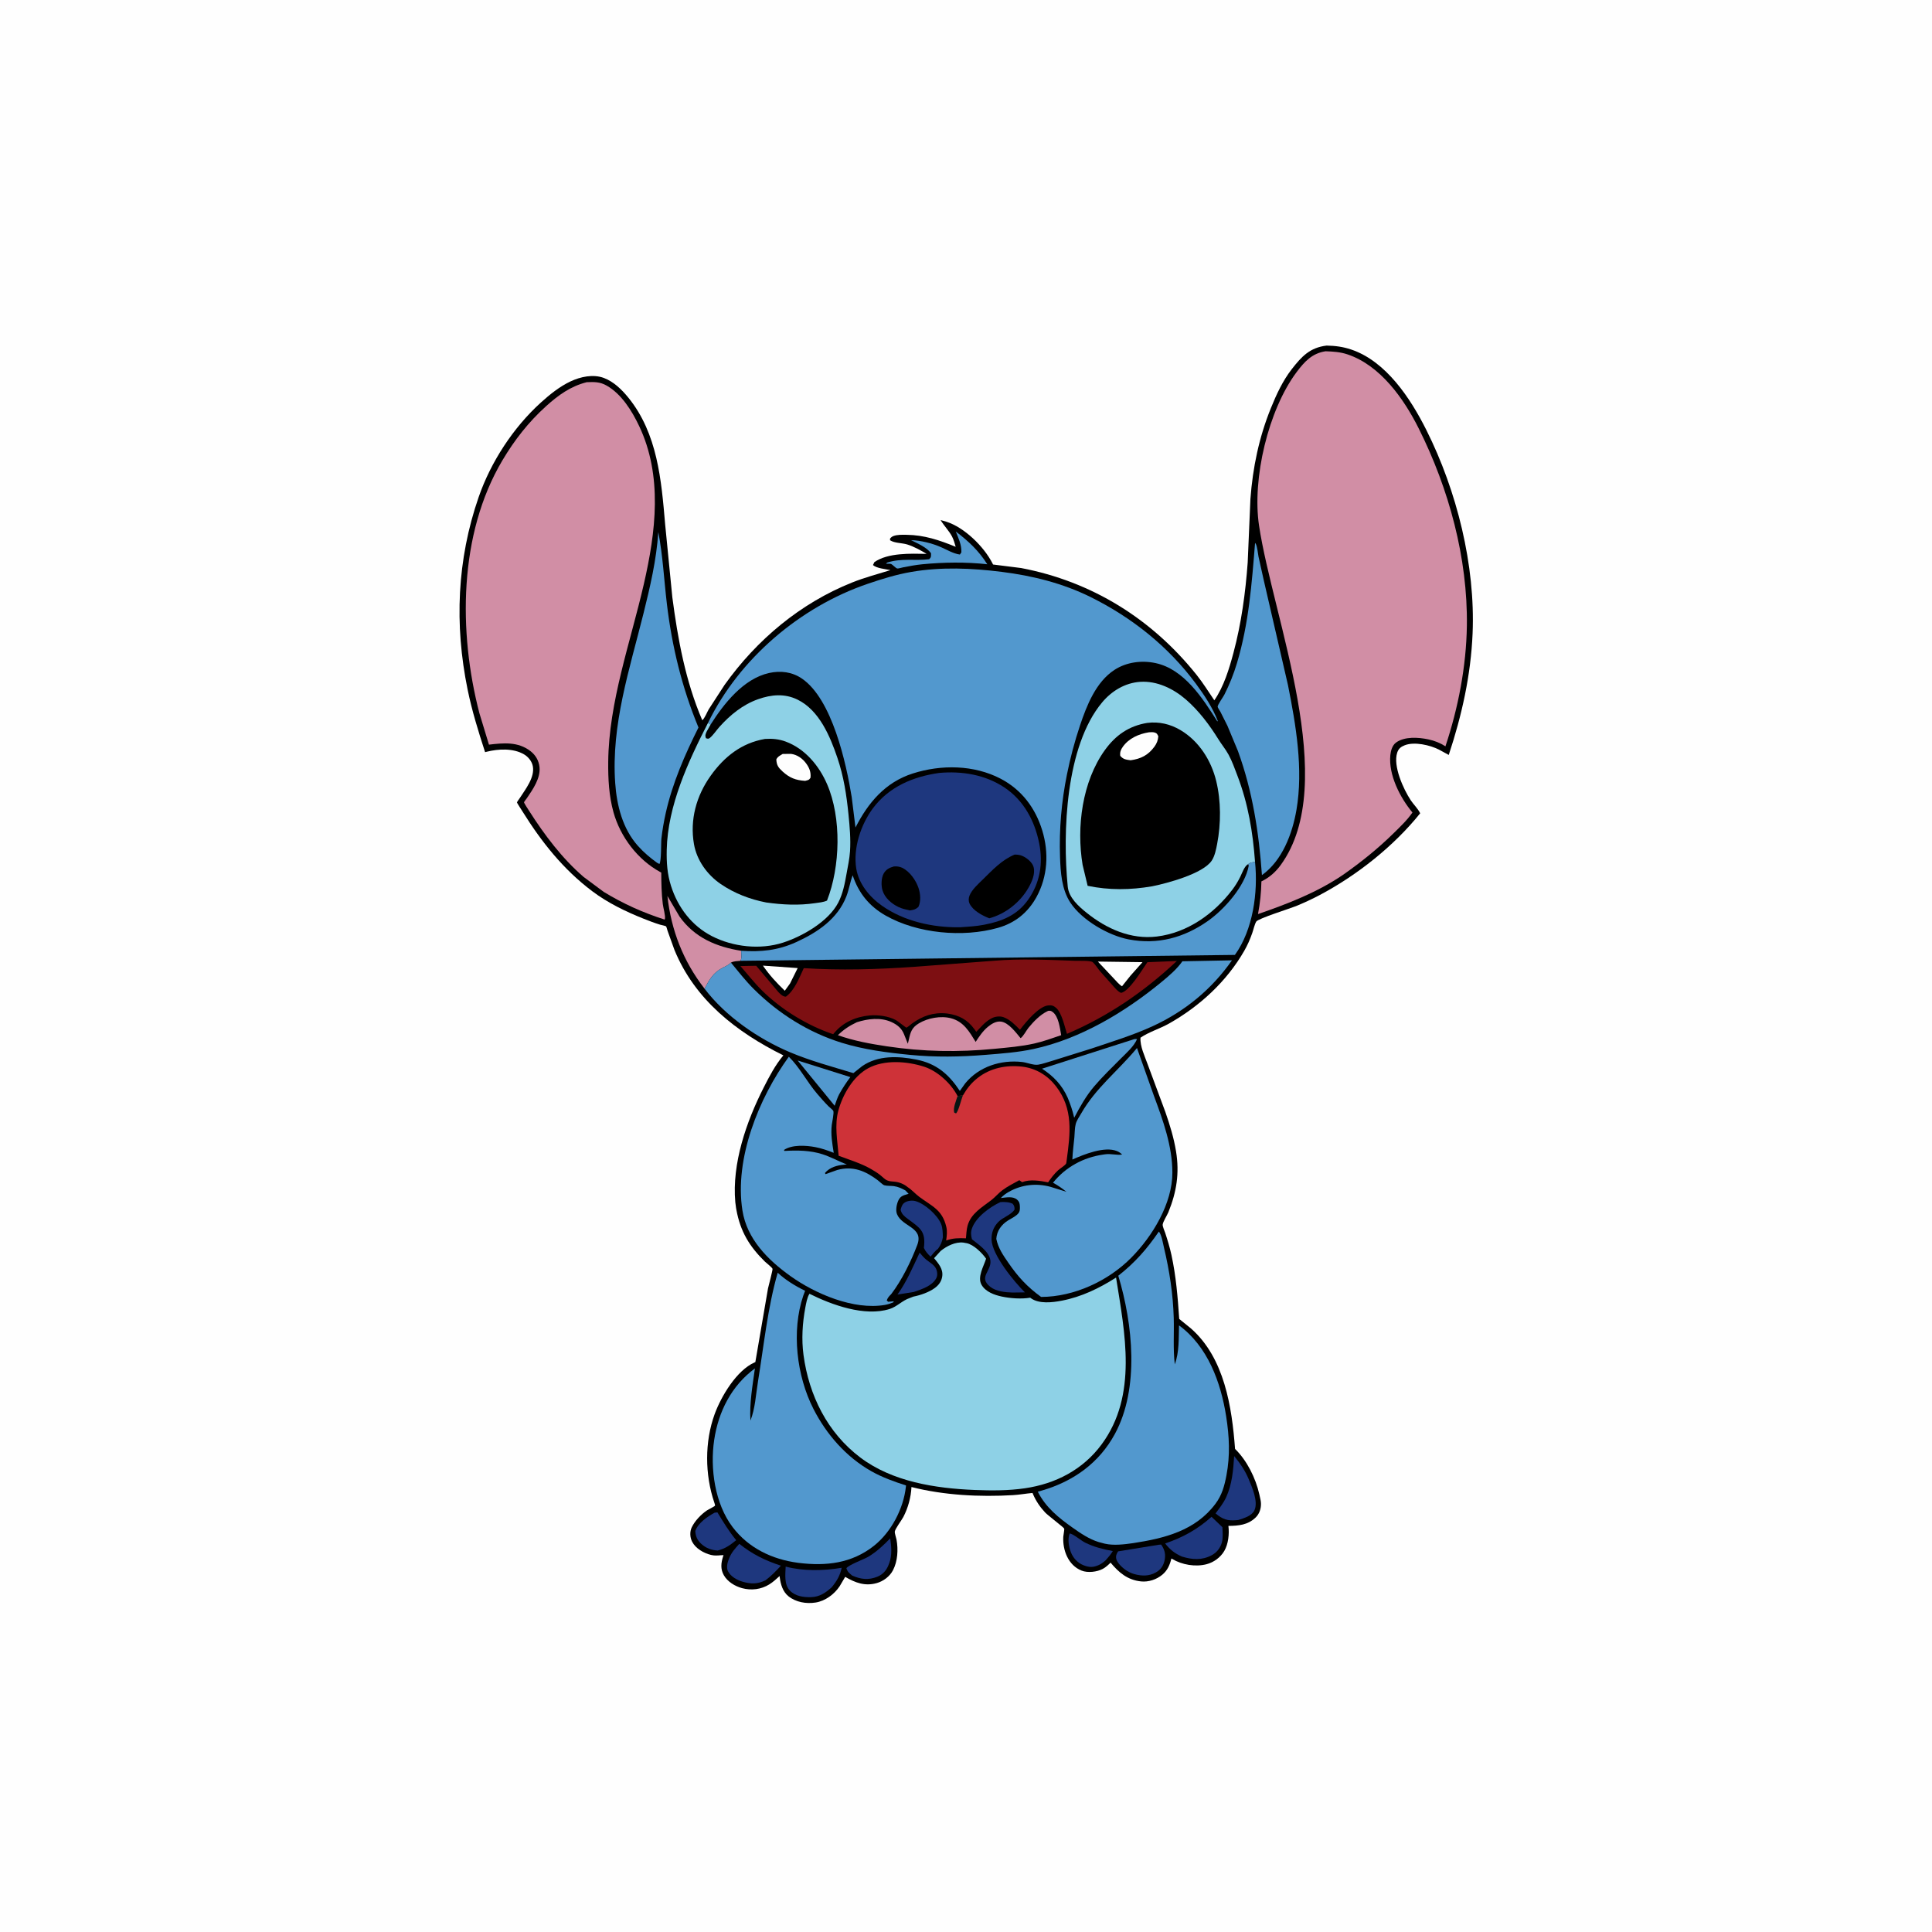
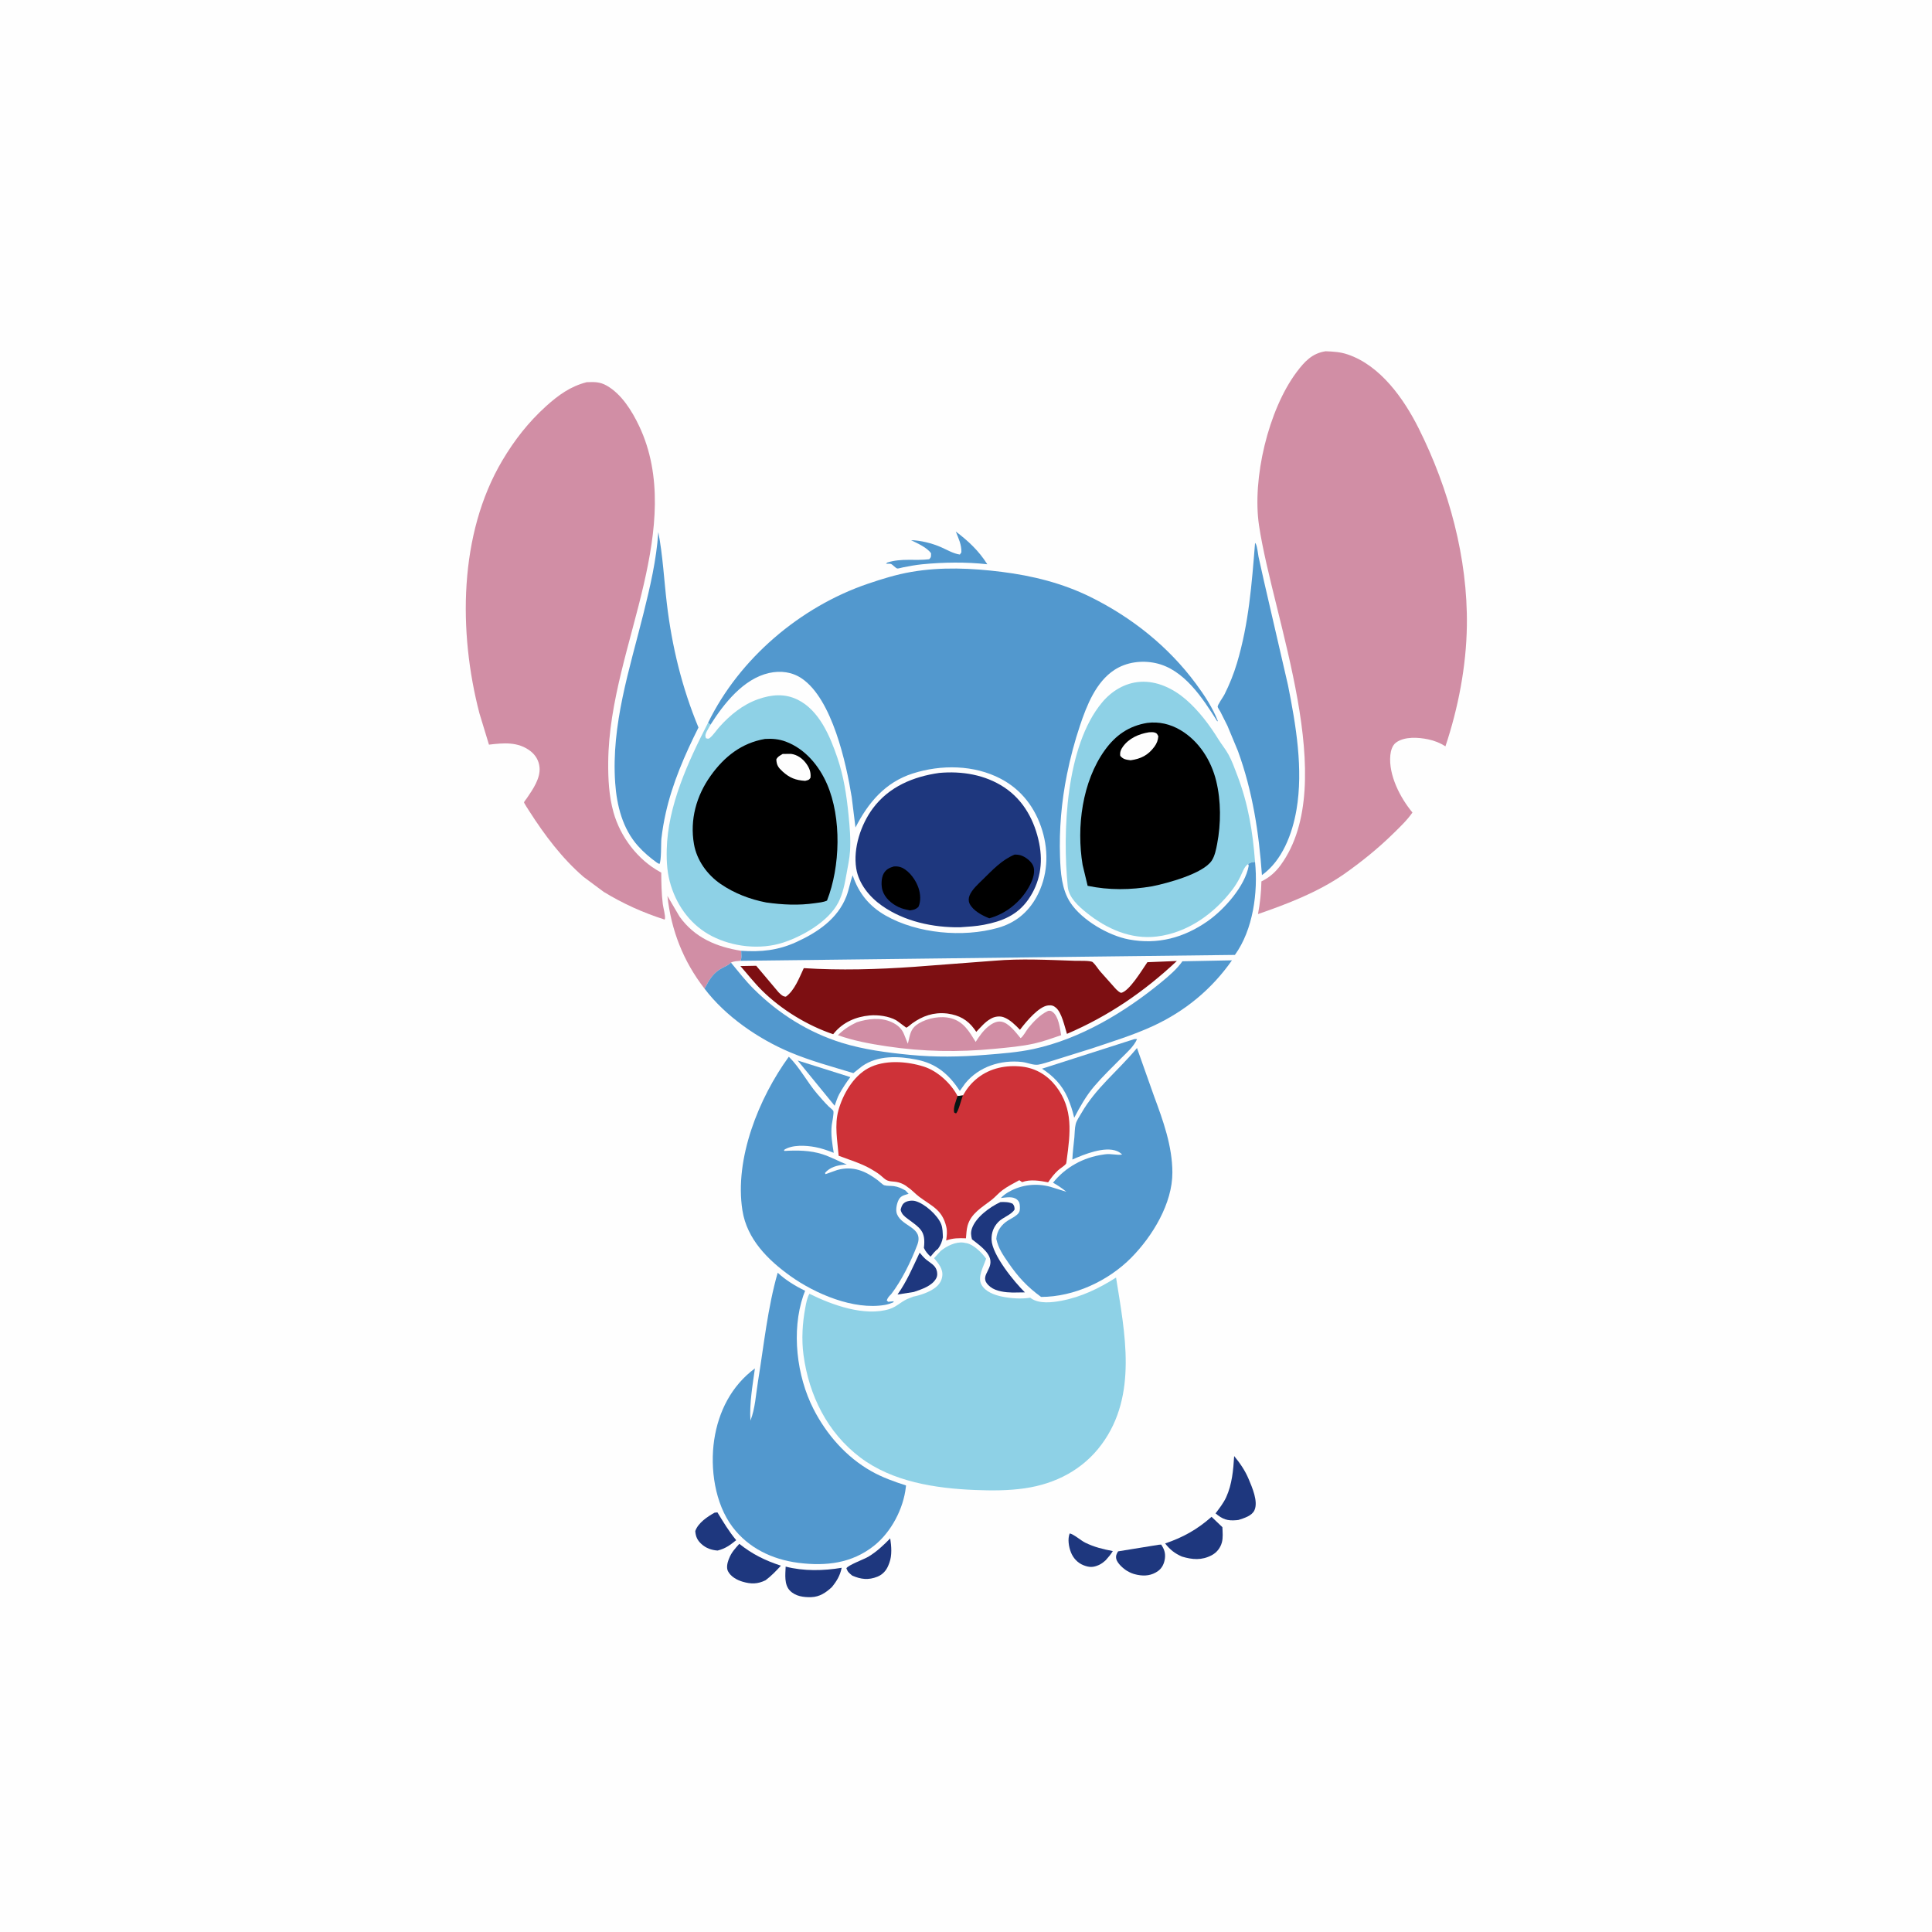
<svg xmlns="http://www.w3.org/2000/svg" version="1.1" style="display: block;" viewBox="0 0 2048 2048" width="1024" height="1024">
  <path transform="translate(0,0)" fill="rgb(254,254,254)" d="M -0 -0 L 2048 0 L 2048 2048 L -0 2048 L -0 -0 z" />
-   <path transform="translate(0,0)" fill="rgb(0,0,0)" d="M 1406.24 366.326 C 1415.46 366.517 1423.58 367.557 1432.31 370.5 C 1469.46 383.013 1495.29 422.485 1512.02 455.859 C 1544.32 520.287 1564.04 599.267 1561.01 671.5 C 1559.16 715.689 1549.61 758.42 1535.73 800.274 L 1525.35 794.605 C 1515.96 789.862 1499.34 785.915 1489 790.034 C 1484.99 791.633 1482.48 793.609 1481.09 797.855 C 1476.46 811.943 1487.64 836.488 1495.46 848.328 C 1498.48 852.902 1503.17 857.26 1505.44 862.136 C 1477.5 896.971 1438.55 927.765 1399.27 948.614 C 1390.97 953.019 1382.54 956.931 1373.85 960.5 C 1368.05 962.884 1333.53 973.696 1331.66 976.933 C 1329.83 980.096 1328.74 985.382 1327.49 988.927 C 1325.13 995.662 1322.47 1001.81 1318.91 1008 C 1300.25 1040.49 1271.57 1066.84 1238.96 1085.15 C 1229.46 1090.48 1217.78 1093.95 1208.97 1100 C 1208.39 1109.2 1213.44 1119.45 1216.52 1128.06 L 1235.36 1178.82 C 1240.11 1192.45 1244.32 1206.21 1246.65 1220.49 C 1250.42 1243.53 1247.27 1263.54 1238.52 1285.02 C 1237.16 1288.36 1232.81 1294.96 1232.49 1298.18 C 1232.3 1300.12 1234.48 1304.87 1235.13 1306.83 C 1237.69 1314.58 1240.04 1322.33 1241.78 1330.31 C 1246.66 1352.72 1248.48 1375.29 1250.02 1398.12 L 1262.5 1408.26 C 1298 1439.48 1305.87 1491.48 1309.21 1535.89 C 1321.9 1548.32 1331.06 1566.83 1334.94 1584.05 L 1335.36 1585.95 C 1335.91 1588.43 1336.57 1590.95 1336.67 1593.5 C 1336.9 1599.15 1335.05 1604.77 1330.93 1608.71 C 1322.72 1616.57 1312.83 1617.41 1302.17 1617.52 C 1303.19 1625.96 1302.15 1636.69 1297.77 1644.12 C 1293.76 1650.93 1286.68 1656.13 1279.05 1658.12 C 1267.19 1661.22 1253.04 1658.8 1242.66 1652.61 L 1241.76 1652.07 C 1240 1658.99 1237.67 1664.61 1232.07 1669.28 C 1225.95 1674.39 1217.46 1677.2 1209.5 1676.36 C 1195.19 1674.84 1186.05 1667 1177.26 1656.46 C 1174.76 1658.92 1172.15 1661.41 1169.03 1663.07 C 1162.85 1666.36 1153.02 1667.5 1146.5 1664.9 C 1132.35 1659.26 1126.36 1643.28 1127.12 1629 C 1127.2 1627.54 1128.45 1621.31 1128.08 1620.38 C 1127.54 1619.02 1110.9 1606.49 1107.96 1603.37 C 1102.55 1597.63 1098.06 1591.02 1094.99 1583.75 L 1094.52 1582.61 C 1087.62 1583.2 1080.83 1584.49 1073.92 1584.9 C 1038.57 1586.99 1000.61 1585.07 966.192 1576.31 C 965.652 1587.29 962.637 1598.34 957.556 1608.1 C 955.887 1611.3 948.879 1620.59 948.529 1623.55 C 948.311 1625.39 949.95 1629.95 950.333 1632 C 952.302 1642.52 951.582 1655 946.572 1664.58 C 943.154 1671.12 936.457 1676.13 929.402 1678.13 C 916.874 1681.69 906.609 1677.77 895.948 1671.53 L 889.989 1681.6 C 884.327 1690.05 874.678 1697.21 864.509 1698.76 C 854.544 1700.28 843.635 1698.46 835.668 1692 C 829.74 1687.19 827.446 1679.29 826.558 1672.02 L 826.406 1670.67 C 822.992 1673.82 819.453 1677.05 815.5 1679.51 C 806.808 1684.91 796.407 1686.16 786.587 1683.5 C 779.044 1681.46 771.16 1676.66 767.247 1669.71 C 763.573 1663.18 764.306 1656.68 766.534 1649.79 L 766.965 1648.5 L 764.5 1648.6 C 760.674 1648.9 757.52 1649.24 753.711 1648.3 C 745.936 1646.39 737.444 1641.54 733.678 1634.25 C 731.349 1629.74 731.055 1623.64 733.276 1619.04 C 736.616 1612.11 743.103 1605.35 749.5 1601.02 C 750.749 1600.18 757.47 1596.89 757.916 1596.1 C 758.219 1595.56 757.309 1593.11 757.092 1592.47 C 747.181 1563.17 746.897 1528.34 757.519 1499.15 C 764.396 1480.25 780.755 1452.72 799.818 1444.24 L 800.693 1443.87 L 814.114 1365.8 C 814.611 1363.33 819.324 1345.91 818.907 1344.98 C 818.128 1343.24 812.391 1338.88 810.866 1337.39 C 794.358 1321.25 784.811 1305.38 780.603 1282.42 L 780.253 1280.49 L 779.443 1274.29 C 775.778 1233.29 791.172 1188.99 809.506 1152.9 C 815.561 1140.98 821.765 1129.03 830.404 1118.75 C 780.508 1093.99 736.554 1059.74 714.948 1006.96 L 707.673 986.763 C 707.483 986.198 706.45 982.345 706.079 982.005 C 705.419 981.402 700.936 980.571 699.675 980.187 C 693.843 978.411 688.133 976.209 682.471 973.956 C 663.303 966.33 644.286 957.133 627.741 944.677 C 597.149 921.642 574.129 892.674 553.977 860.358 C 553.423 859.469 547.922 850.986 547.992 850.645 C 548.184 849.706 550.505 846.752 551.13 845.78 C 557.122 836.474 567.037 823.981 564.816 812.218 C 563.817 806.927 559.873 802.142 555.268 799.518 C 543.804 792.984 528.329 793.784 515.967 796.87 L 514.212 797.316 C 507.08 775.338 500.308 753.545 495.67 730.875 C 481.616 662.177 484.378 593.255 507.445 526.791 C 520.393 489.483 544.149 453.121 573.5 426.569 C 582.767 418.186 593.283 409.722 604.665 404.357 C 615.327 399.332 628.76 396.362 640.195 400.673 C 650.577 404.587 659.184 413.022 666.068 421.5 C 696.985 459.574 701.089 508.875 705.086 555.801 L 712.69 633.078 C 718.512 677.442 726.65 722.111 744.439 763.46 C 746.841 761.79 749.636 754.713 751.219 752 L 768.082 726 C 802.265 678.117 848.321 639.456 903.205 617.507 C 916.459 612.206 930.293 608.579 943.91 604.348 C 938.47 603.182 929.459 602.524 925.383 599 L 926.881 595.866 C 941.548 585.768 965.224 586.857 982.278 587.124 C 975.995 583.378 968.645 579.275 961.636 577.138 C 956.148 575.465 948.188 575.816 943.5 572.691 L 943.5 570.914 C 944.536 569.693 945.511 568.801 947.043 568.229 C 951.265 566.653 956.47 566.862 960.925 566.916 C 979.867 567.144 995.819 572.59 1013.07 579.635 C 1011.98 575.954 1010.91 571.96 1009.11 568.554 C 1005.99 562.636 1000.61 557.261 997.05 551.279 L 1003.02 552.98 C 1022.37 559.074 1043.07 579.459 1052.08 597.209 L 1052.67 598.403 L 1082.4 602.138 C 1157.41 616.415 1221.07 656.053 1268.61 715.613 C 1275.35 724.051 1281.13 733.444 1287.23 742.351 C 1297.33 727.796 1303.02 708.834 1307.55 691.899 C 1315.87 660.757 1320.27 628.346 1322.61 596.22 L 1325.49 529.015 C 1327.95 495.689 1334.63 463.581 1347.21 432.566 C 1353.09 418.069 1359.68 403.745 1369.32 391.327 C 1379.83 377.791 1388.55 368.483 1406.24 366.326 z" />
  <path transform="translate(0,0)" fill="rgb(254,254,254)" d="M 808.719 1023.6 L 845.582 1026.2 L 837.43 1042.6 L 831.916 1050.23 C 823.101 1041.73 815.666 1033.7 808.719 1023.6 z" />
  <path transform="translate(0,0)" fill="rgb(254,254,254)" d="M 1163.81 1019.3 L 1211.1 1019.94 L 1198.19 1034.45 L 1189.39 1045.49 C 1186.04 1043.51 1183.16 1039.8 1180.44 1036.99 L 1163.81 1019.3 z" />
  <path transform="translate(0,0)" fill="rgb(30,55,126)" d="M 1133.93 1625.5 C 1138.26 1626.34 1145.76 1633 1150.29 1635.24 C 1159.81 1639.96 1169.23 1642.22 1179.62 1644.2 C 1177.56 1647.78 1174.84 1650.73 1172.15 1653.84 C 1169.91 1655.86 1167.75 1657.64 1164.97 1658.9 C 1158.85 1661.69 1154.61 1661.64 1148.42 1659.16 C 1142.27 1656.69 1137.64 1651.66 1135.21 1645.5 C 1132.93 1639.71 1131.54 1631.38 1133.93 1625.5 z" />
  <path transform="translate(0,0)" fill="rgb(30,55,126)" d="M 974.855 1327.88 C 977.074 1330.51 979.324 1333.24 982.006 1335.41 C 985.924 1338.57 990.918 1340.99 992.704 1345.99 C 993.732 1348.86 993.908 1352.27 992.431 1355.03 C 988.007 1363.29 976.927 1366.69 968.696 1369.53 L 951.389 1372.25 C 961.109 1358.65 967.783 1342.94 974.855 1327.88 z" />
  <path transform="translate(0,0)" fill="rgb(82,152,206)" d="M 845.572 1124.18 L 901.404 1141.76 C 896.985 1147.6 893.193 1153.42 889.626 1159.82 C 887.572 1163.69 886.262 1168.04 884.776 1172.16 L 845.572 1124.18 z" />
  <path transform="translate(0,0)" fill="rgb(30,55,126)" d="M 943.671 1630.73 C 944.925 1639.06 945.757 1648.73 942.715 1656.78 L 942.226 1658 L 941.733 1659.29 C 939.56 1664.77 935.665 1669.11 930.135 1671.34 C 920.594 1675.2 912.476 1674.19 903.341 1670.17 C 900.083 1667.39 898.706 1666.6 897.196 1662.5 C 898.711 1659.16 916.117 1652.83 920.574 1650.14 C 929.354 1644.83 936.556 1638.05 943.671 1630.73 z" />
  <path transform="translate(0,0)" fill="rgb(30,55,126)" d="M 757.481 1603.5 L 760.5 1603.18 C 766.924 1613.7 772.51 1623.08 780.405 1632.66 C 773.755 1637.99 769.172 1641.46 760.713 1643.65 C 754.171 1643.17 748.426 1641.18 743.5 1636.68 C 739.119 1632.67 737.446 1628.76 737.013 1623 C 739.996 1614.34 749.844 1607.76 757.481 1603.5 z" />
  <path transform="translate(0,0)" fill="rgb(30,55,126)" d="M 1228.38 1637.5 L 1230.85 1637.31 C 1234.05 1641.9 1235.55 1646.18 1234.87 1651.84 C 1234.22 1657.21 1231.97 1662.23 1227.46 1665.44 C 1220.92 1670.09 1213.52 1670.96 1205.72 1669.38 L 1204.5 1669.11 C 1200.83 1668.36 1198.17 1667.16 1194.9 1665.32 C 1190.97 1663 1184.22 1657.12 1183.26 1652.42 C 1182.62 1649.27 1183.57 1647.09 1185.24 1644.5 L 1228.38 1637.5 z" />
  <path transform="translate(0,0)" fill="rgb(30,55,126)" d="M 994.233 1323.92 C 991.197 1325.9 988.804 1329.36 986.422 1332.1 C 983.381 1329.15 981.121 1326.73 979.37 1322.84 C 981.591 1304.77 975.219 1301.73 962.089 1291.93 C 958.469 1289.23 955.77 1286.96 954.71 1282.5 C 955.3 1279.97 956.051 1277.33 958.047 1275.5 C 960.889 1272.9 966.632 1272.18 970.287 1273.18 C 980.338 1275.92 993.899 1288.1 997.677 1297.64 C 999.36 1301.88 999.306 1307.06 999.514 1311.59 C 998.506 1316.66 997.238 1319.71 994.233 1323.92 z" />
  <path transform="translate(0,0)" fill="rgb(82,152,206)" d="M 1013.18 563.439 C 1026.58 573.6 1037.52 583.779 1046.58 598.141 C 1024.08 595.633 1000.05 595.957 977.537 598.162 C 970.755 598.827 964.026 600.114 957.341 601.409 C 956.249 601.62 952.037 602.844 951.18 602.633 C 949.173 602.139 946.554 598.696 944.5 597.829 C 943.458 597.389 940.459 597.634 939.197 597.573 L 940.5 596.333 C 955.905 591.439 969.675 594.701 985 592.812 C 987.344 590.458 986.842 589.721 986.938 586.5 C 982.561 580.236 972.471 575.975 965.765 572.596 C 975.966 572.831 988.182 575.916 997.5 580.012 C 1003.95 582.845 1010.48 586.836 1017.5 587.841 L 1019.1 585.5 C 1019.38 577.328 1016.1 570.895 1013.18 563.439 z" />
  <path transform="translate(0,0)" fill="rgb(30,55,126)" d="M 783.703 1636.53 C 797.589 1647.6 811.027 1654.18 827.811 1659.69 C 822.641 1665.3 817.662 1670.55 811.534 1675.13 C 803.036 1679.3 796.094 1679.29 787.16 1676.66 C 781.187 1674.9 774.55 1671.26 771.654 1665.47 C 769.924 1662.01 770.964 1657 772.266 1653.52 L 772.866 1652 C 775.3 1645.7 779.246 1641.48 783.703 1636.53 z" />
  <path transform="translate(0,0)" fill="rgb(30,55,126)" d="M 832.832 1660.67 C 851.834 1665.6 873.016 1665.18 892.225 1661.91 C 890.439 1670.3 887.16 1675.78 881.784 1682.41 C 875.443 1688.31 868.791 1692.78 859.84 1693.05 C 851.846 1693.28 843.21 1692.15 837.346 1686.13 C 831.077 1679.69 832.508 1668.91 832.832 1660.67 z" />
  <path transform="translate(0,0)" fill="rgb(30,55,126)" d="M 1308.26 1543.48 C 1314.4 1550.9 1319.85 1558.85 1323.58 1567.76 C 1327.21 1576.42 1334.02 1591.72 1329.75 1600.95 C 1326.94 1607.01 1318.83 1609.21 1312.95 1611.19 L 1310.76 1611.45 C 1300.94 1612.33 1296.05 1610.5 1288.54 1604.28 C 1292.69 1598.61 1296.91 1593.46 1299.85 1587 C 1306.05 1573.38 1307.36 1558.22 1308.26 1543.48 z" />
  <path transform="translate(0,0)" fill="rgb(30,55,126)" d="M 1284.29 1607.88 L 1295.79 1618.87 C 1296 1624.08 1296.61 1630.03 1295.23 1635.1 C 1293.66 1640.89 1289.76 1645.81 1284.47 1648.61 C 1273.92 1654.19 1263.93 1653.37 1252.88 1650.03 C 1245.04 1646.56 1240.33 1642.72 1235.07 1636.13 C 1254.05 1629.72 1269.3 1621.21 1284.29 1607.88 z" />
  <path transform="translate(0,0)" fill="rgb(30,55,126)" d="M 1060.55 1274.25 C 1064.77 1274.05 1069.69 1274.11 1073.5 1276.05 C 1075.24 1278.22 1075.38 1279.32 1075.5 1282.07 C 1072.32 1287.66 1062.99 1290.4 1058.29 1295.29 C 1053.2 1300.58 1050.86 1306.8 1051.09 1314.13 C 1051.61 1330.3 1075.39 1359.1 1086.46 1369.98 L 1073.4 1370.16 C 1065.83 1370 1055.99 1368.96 1049.85 1364.18 C 1036.46 1353.74 1051.49 1347.4 1049.81 1335.91 C 1048.45 1326.59 1037.08 1319.17 1030.31 1313.69 C 1029.26 1309.57 1028.89 1306.35 1030.29 1302.25 C 1034.38 1290.31 1049.37 1279.37 1060.55 1274.25 z" />
  <path transform="translate(0,0)" fill="rgb(209,142,165)" d="M 746.847 1048.04 C 724.236 1018.92 711.505 986.177 707.476 949.731 L 720.344 971.608 C 736.33 994.02 759.433 1003.72 785.689 1007.88 C 785.739 1011.01 786.515 1015.91 784.91 1018.49 C 781.577 1018.83 777.777 1018.79 774.848 1020.42 C 772.268 1023.02 769.437 1024.18 766.217 1025.8 C 756.007 1030.95 751.996 1038.33 746.847 1048.04 z" />
  <path transform="translate(0,0)" fill="rgb(82,152,206)" d="M 1202.43 1101.5 C 1203.98 1101.33 1203.02 1101.39 1205.32 1101.5 C 1201.92 1109.36 1194.27 1115.91 1188.31 1121.92 C 1178.68 1131.63 1168.74 1141.17 1159.87 1151.6 C 1151.27 1161.7 1144.85 1173.17 1138.69 1184.88 C 1137.05 1177.51 1134.71 1170.6 1131.8 1163.64 C 1125.8 1150.23 1116.84 1140.81 1104.58 1132.85 L 1202.43 1101.5 z" />
  <path transform="translate(0,0)" fill="rgb(209,142,165)" d="M 1111.27 1071.5 C 1113.35 1071.36 1114.03 1071.41 1115.82 1072.72 C 1122.23 1077.41 1123.57 1090.07 1124.89 1097.34 C 1115.51 1100.5 1106.04 1104.02 1096.37 1106.17 C 1082.42 1109.29 1068.58 1110.39 1054.41 1111.77 C 1015.77 1115.52 978.456 1114.91 940.008 1109.13 C 922.294 1106.46 905.156 1103.35 888.206 1097.35 C 894.359 1091.27 900.482 1087.31 908.266 1083.61 C 919.898 1079.93 933.253 1078.2 944.797 1083.33 C 951.041 1086.11 955.845 1090.03 958.36 1096.48 L 962.356 1106.42 L 963.378 1102.11 C 965.167 1094.03 966.524 1089.3 974 1084.82 C 983.545 1079.1 997.327 1076.52 1008.21 1079.43 C 1021.56 1083 1027.54 1093.6 1034.24 1104.45 C 1037.93 1098.76 1041.95 1092.8 1047.24 1088.46 C 1051.04 1085.33 1055.98 1082.25 1061.11 1082.94 C 1069.28 1084.05 1076.88 1094.52 1081.83 1100.45 C 1084.33 1099.28 1088.2 1091.94 1090.21 1089.5 C 1095.61 1082.94 1102.6 1075.59 1110.35 1071.92 L 1111.27 1071.5 z" />
  <path transform="translate(0,0)" fill="rgb(82,152,206)" d="M 774.848 1020.42 C 782.765 1030.03 790.533 1039.99 799.389 1048.76 C 825.514 1074.63 857.131 1094.52 892.363 1105.43 C 915.596 1112.62 940.375 1115.84 964.539 1118.19 C 991.462 1120.82 1017.88 1120.38 1044.8 1118.18 C 1061.77 1116.8 1078.94 1115.58 1095.62 1111.98 C 1145.3 1101.27 1192.62 1072.84 1231.49 1040.79 C 1239.33 1034.33 1247.53 1027.33 1253.4 1019 L 1305.93 1017.99 C 1284.46 1048.68 1256.29 1071.87 1222.28 1087.61 C 1201.42 1097.26 1178.74 1104.18 1156.98 1111.53 L 1115.11 1124.61 C 1110.32 1125.89 1105.29 1127.9 1100.4 1128.62 C 1095.47 1129.34 1088.6 1126.32 1083.5 1125.75 C 1060.92 1123.24 1037.69 1130.56 1023.1 1148.5 L 1017.47 1156.41 C 1005.74 1138.74 992.718 1127.42 971.381 1123.2 C 952.239 1119.4 930.678 1118.53 913.947 1130.14 L 904.621 1137.55 C 882.075 1130.71 859.131 1124.59 837.379 1115.4 C 803.661 1101.15 769.048 1077.32 746.847 1048.04 C 751.996 1038.33 756.007 1030.95 766.217 1025.8 C 769.437 1024.18 772.268 1023.02 774.848 1020.42 z" />
  <path transform="translate(0,0)" fill="rgb(82,152,206)" d="M 1330.42 575.5 L 1331.22 576.536 C 1332.86 579.929 1333.33 586.306 1334.08 590.128 L 1339.87 616.078 L 1365.29 726.156 C 1373.74 768.421 1381.72 815.501 1374.3 858.521 C 1369.93 883.87 1359.25 912.287 1337.71 927.647 C 1334.49 882.579 1327.79 838.709 1312.23 796.022 L 1301.11 769.315 L 1293.7 754.561 C 1293.13 753.513 1290.9 750.231 1290.77 749.252 C 1290.51 747.254 1296.62 738.854 1297.86 736.413 C 1303.27 725.708 1307.81 714.405 1311.24 702.914 C 1323.81 660.908 1326.93 618.879 1330.42 575.5 z" />
  <path transform="translate(0,0)" fill="rgb(82,152,206)" d="M 697.841 564.001 C 702.624 588.796 703.918 614.839 706.902 639.962 C 712.279 685.238 722.949 729.088 740.42 771.184 C 725.965 799.998 712.738 830.351 705.71 861.892 C 703.724 870.809 702.161 879.771 701.125 888.848 C 700.583 893.598 701.217 912.898 699 915.874 L 696.498 914.559 C 689.093 909.232 682.372 903.557 676.28 896.736 C 659.944 878.443 653.811 853.881 652.131 830.007 C 647.796 768.399 667.355 709.491 682.052 650.592 C 689.174 622.046 695.861 593.42 697.841 564.001 z" />
  <path transform="translate(0,0)" fill="rgb(125,15,18)" d="M 1053.8 1018.43 C 1081.77 1016 1111.7 1017.55 1139.73 1018.49 C 1143.27 1018.61 1156.25 1018.02 1158.39 1019.98 C 1161.26 1022.59 1163.72 1026.74 1166.27 1029.75 L 1179.51 1044.6 C 1182.22 1047.61 1184.58 1050.81 1188.34 1052.5 C 1197.19 1050.83 1210.77 1027.87 1216.27 1019.97 L 1247.5 1018.7 C 1212.76 1051.3 1174.89 1077.18 1131.01 1095.94 C 1128.57 1088.18 1125.54 1073.63 1119.49 1068.35 C 1116.72 1065.92 1114.54 1065.39 1110.93 1065.81 C 1101.08 1066.97 1088.05 1082.76 1082.23 1090.27 L 1081.2 1091.61 C 1076.2 1086.47 1070.73 1080.83 1063.86 1078.29 C 1059.91 1076.83 1054.74 1077.5 1051.07 1079.47 L 1050 1080.07 C 1044.16 1083.29 1039.5 1089.01 1034.89 1093.79 L 1032.73 1090.74 C 1025.58 1080.99 1016.68 1076.2 1004.79 1074.48 L 1003.44 1074.3 C 989.614 1072.89 978.059 1076.9 966.963 1084.81 C 965.518 1085.84 962.208 1088.94 960.7 1089.39 C 960.535 1089.44 951.334 1082.25 949.921 1081.48 C 942.053 1077.14 930.817 1075.62 921.943 1076.42 C 907.324 1077.74 893.797 1083.56 884.323 1094.96 L 883.207 1096.31 C 855.897 1087.14 828.209 1070.22 807.762 1049.96 C 799.611 1041.89 792.462 1032.68 784.871 1024.07 L 801.613 1023.75 L 825.196 1051.73 C 827.502 1054.02 829.74 1056.5 833.079 1056.5 C 842.304 1049.93 847.337 1036.28 852.035 1026.27 C 890.613 1028.77 930.323 1027.59 968.866 1024.89 L 1053.8 1018.43 z" />
  <path transform="translate(0,0)" fill="rgb(30,55,126)" d="M 995.542 819.345 C 1019.56 817.155 1044.2 821.151 1064.6 834.673 C 1085.23 848.354 1096.84 870.154 1101.59 893.912 C 1105.86 915.269 1102.51 935.794 1089.85 953.774 C 1078.25 970.253 1062.1 976.633 1043 980.309 C 1034.63 981.92 1026.16 982.355 1017.68 982.958 C 989.15 983.376 958.56 976.765 934.893 960.094 C 921.656 950.77 910.255 936.874 907.643 920.594 C 904.196 899.112 912.598 873.89 925.355 856.798 C 942.485 833.848 968.076 823.256 995.542 819.345 z" />
  <path transform="translate(0,0)" fill="rgb(0,0,0)" d="M 947.437 918.5 C 950.345 918.186 953.682 918.595 956.335 919.873 C 964.28 923.698 970.881 933.051 973.642 941.266 C 975.739 947.506 976.393 955.412 973.5 961.446 C 970.145 964.309 968.854 964.312 964.627 965.098 C 960.404 964.161 956.399 963.372 952.464 961.494 C 945.088 957.973 937.99 951.921 935.5 943.882 C 933.937 938.837 934.105 930.651 936.736 925.979 C 939.17 921.657 942.831 919.781 947.437 918.5 z" />
  <path transform="translate(0,0)" fill="rgb(0,0,0)" d="M 1075.54 905.91 C 1078.69 905.878 1081.35 906.208 1084.21 907.53 C 1088.68 909.59 1094.34 914.184 1095.66 919.146 C 1097.62 926.458 1093.67 935.079 1090.11 941.253 C 1081.21 956.681 1065.82 968.797 1048.69 973.435 C 1041.32 970.555 1031.46 965.38 1027.87 958.008 C 1026.56 955.337 1026.6 952.275 1027.67 949.514 C 1030.16 943.064 1036.86 937.147 1041.74 932.37 C 1052.08 922.259 1061.95 911.496 1075.54 905.91 z" />
  <path transform="translate(0,0)" fill="rgb(82,152,206)" d="M 1205.25 1110.95 L 1223.31 1161.91 C 1232.97 1187.94 1242.7 1214.8 1242.77 1242.92 C 1242.86 1275.75 1221.61 1310.54 1199.2 1333.2 C 1174.81 1357.89 1138.5 1374.75 1103.6 1374.8 C 1088.88 1364.09 1079.2 1353.6 1068.94 1338.66 C 1063.23 1330.36 1058.23 1323.24 1056.12 1313.27 C 1056.68 1304.72 1061.61 1298.03 1068.75 1293.61 C 1072.23 1291.46 1076.2 1289.7 1079.05 1286.7 C 1081.15 1284.47 1081.2 1282.16 1081.13 1279.26 C 1081.04 1276.11 1080.67 1273.96 1078.23 1271.77 C 1073.76 1267.74 1066.42 1269.43 1060.95 1269.96 C 1063.31 1267.27 1066.63 1264.96 1069.73 1263.23 C 1083.1 1255.76 1098.6 1254 1113.5 1258.07 L 1130.43 1263.34 C 1125.85 1259.62 1121.4 1256.56 1116.23 1253.72 C 1129.63 1237.11 1148.39 1226.89 1169.51 1223.89 L 1171.5 1223.61 C 1177.73 1222.69 1183.65 1224.8 1189.52 1223.87 C 1187.85 1222.28 1186.28 1221.13 1184.13 1220.24 C 1170.97 1214.77 1149.01 1223.71 1136.75 1229.16 C 1137.05 1221.32 1138.13 1213.48 1138.88 1205.66 C 1139.31 1201.11 1139.17 1196 1140.29 1191.56 C 1141.23 1187.81 1144.17 1183.68 1146.12 1180.27 C 1161.41 1153.52 1184.57 1135.57 1204.02 1112.43 L 1205.25 1110.95 z" />
  <path transform="translate(0,0)" fill="rgb(82,152,206)" d="M 944.652 1371.89 C 942.491 1374.04 941.028 1375.53 939.998 1378.5 L 941.5 1379.94 L 947.5 1379.4 L 946.813 1380.61 C 943.908 1381.82 941.026 1382.76 937.922 1383.29 C 904.925 1388.89 864.228 1371.55 837.781 1352.61 C 813.85 1335.48 791.784 1313.4 787.012 1283.17 C 778.346 1228.27 804.43 1163.84 836.184 1120.18 C 847.674 1131.38 855.697 1147.19 866.272 1159.51 C 870.18 1164.06 874.155 1168.63 878.407 1172.86 C 879.361 1173.81 882.855 1176.52 883.321 1177.55 C 884.291 1179.7 882.019 1189.75 881.701 1192.5 C 880.521 1202.69 882.202 1211.99 883.784 1222.03 C 877.456 1219.54 871.024 1217.28 864.329 1216 C 854.422 1214.11 839.647 1213.21 831.04 1219 L 831.5 1220.04 C 845.025 1219.24 858.903 1219.36 871.891 1223.56 C 880.718 1226.42 889.015 1231.03 897.674 1234.44 L 895.087 1234.59 C 887.365 1235.24 879.654 1237.31 874.5 1243.4 L 875.109 1244.64 L 887.499 1240.25 C 904.251 1235.59 917.489 1241.3 930.625 1251.23 C 932.127 1252.36 935.761 1255.95 937.39 1256.43 C 940.204 1257.27 944.463 1256.92 947.5 1257.34 C 952.127 1257.98 955.714 1259.73 959.784 1261.94 L 963.156 1265.5 L 961.922 1265.86 C 957.75 1267.12 954.596 1267.87 952.5 1272.1 C 950.54 1276.05 949.144 1282.76 950.848 1287 C 956.361 1300.72 979.468 1300.78 972.35 1319.67 C 965.832 1336.97 955.866 1357.28 944.652 1371.89 z" />
  <path transform="translate(0,0)" fill="rgb(206,50,56)" d="M 962.081 1258.36 C 958.453 1255.23 953.263 1253.12 948.507 1252.66 C 945.951 1252.41 942.893 1252.34 940.517 1251.31 C 937.63 1250.05 935.181 1247.23 932.708 1245.32 C 929.758 1243.03 926.413 1241.02 923.184 1239.15 C 912.72 1233.1 900.3 1229.44 889.006 1225.15 C 887.725 1209.36 884.429 1192.63 888.76 1176.99 C 893.447 1160.06 904.364 1141.12 920.092 1132.5 C 937.292 1123.07 961.283 1124.9 979.433 1130.69 C 993.768 1135.27 1008.17 1148.47 1015.06 1161.84 L 1020.75 1161.19 C 1025.08 1153.69 1029.58 1148.01 1036.41 1142.63 C 1049.8 1132.09 1066.82 1128.73 1083.5 1130.68 C 1098.14 1132.39 1110.59 1140.01 1119.5 1151.63 C 1137.93 1175.66 1134.54 1201.47 1130.77 1229.5 C 1130.68 1230.12 1130.38 1233.05 1130.1 1233.49 C 1128.69 1235.66 1123.73 1238.61 1121.61 1240.57 C 1117.45 1244.42 1114.23 1248.64 1111.07 1253.31 C 1102.24 1251.64 1092.09 1249.83 1083.5 1253.14 L 1080.5 1251.06 C 1074.54 1254.36 1068.11 1257.55 1062.64 1261.63 C 1058.44 1264.75 1055.11 1268.85 1051 1272.06 C 1041.04 1279.84 1029.32 1286.14 1025.66 1299.31 C 1024.5 1303.5 1024.35 1308.34 1023.94 1312.67 C 1016.51 1312.34 1010.1 1312.37 1002.98 1314.97 C 1003.64 1310.05 1004.28 1305.45 1003.13 1300.55 C 998.811 1282.17 987.902 1278.74 974.5 1268.71 C 970.107 1265.42 966.769 1261.39 962.081 1258.36 z" />
  <path transform="translate(0,0)" fill="rgb(6,21,19)" d="M 1015.06 1161.84 L 1020.75 1161.19 C 1018.87 1165.61 1016.25 1177.4 1013.5 1180.27 L 1011.62 1179.5 C 1009.92 1174.82 1013.6 1166.64 1015.06 1161.84 z" />
  <path transform="translate(0,0)" fill="rgb(82,152,206)" d="M 824.391 1349.14 C 832.826 1357.01 843.124 1363.26 853.455 1368.29 L 851.5 1373.48 C 838.777 1411.04 844.48 1458.62 862.338 1493.62 C 876.113 1520.61 897.037 1544.51 923.594 1559.52 C 935.278 1566.12 947.688 1570.54 960.416 1574.65 L 960.272 1576.08 C 957.744 1599.29 944.738 1624.13 926.377 1638.65 C 902.896 1657.22 875.782 1660.3 846.765 1656.74 L 845.912 1656.63 C 818.525 1653 793.576 1641.13 776.636 1618.83 C 757.757 1593.98 752.563 1556.52 757.069 1526.38 C 761.569 1496.27 775.415 1468.93 800.244 1450.57 C 797.725 1468.93 794.373 1487.32 795.484 1505.91 C 800.511 1493.35 801.294 1477.88 803.479 1464.52 C 809.752 1426.18 813.662 1386.52 824.391 1349.14 z" />
-   <path transform="translate(0,0)" fill="rgb(82,152,206)" d="M 1228.44 1305.5 C 1231.4 1308.83 1232.81 1318.18 1233.89 1322.7 C 1239.71 1347.02 1243.47 1371.91 1244.21 1396.92 C 1244.69 1413.34 1243.38 1429.9 1245.33 1446.25 C 1250.11 1433.46 1249.4 1418.42 1249.81 1404.96 C 1280.3 1427.35 1294.13 1465.3 1299.79 1501.42 C 1303.12 1522.67 1304.11 1542.7 1300.07 1564 C 1297.98 1575.02 1295.36 1584.77 1288.54 1593.94 C 1267.24 1622.56 1234.49 1630.7 1201.13 1635.79 C 1192.06 1637.15 1180.24 1638.48 1171.3 1636.4 L 1170 1636.07 L 1164.54 1634.61 C 1154.52 1631.52 1145.51 1625.4 1137.04 1619.41 C 1121.99 1608.77 1108.56 1597.95 1100.11 1581.27 L 1104.64 1579.97 C 1137.86 1570.28 1165.14 1550.83 1181.83 1520.03 C 1208.11 1471.55 1200.78 1403.29 1185.44 1352.32 C 1203.06 1338.51 1215.8 1323.98 1228.44 1305.5 z" />
  <path transform="translate(0,0)" fill="rgb(142,209,230)" d="M 753.188 768.207 L 749.099 775.5 C 747.858 778.263 747.24 779.62 748.275 782.5 C 750.087 783.036 750.851 783.56 752.5 782.198 C 756.082 779.24 759.55 773.958 762.713 770.441 C 774.018 757.875 787.357 746.945 803.5 741.23 C 817.668 736.215 831.754 734.901 845.57 741.709 C 868.438 752.978 879.92 780.475 887.635 803.201 C 894.386 823.088 897.354 842.635 899.44 863.438 C 900.731 876.312 901.921 889.566 901.052 902.5 C 900.522 910.398 898.739 918.478 897.361 926.28 C 895.538 936.6 893.495 947.294 888.643 956.697 C 878.298 976.747 850.858 992.491 830.014 999.224 C 805.989 1006.99 777.057 1003.86 754.662 992.344 C 733.225 981.319 718.517 961.844 711.306 939.121 C 707.255 926.354 706.47 914.188 706.764 900.865 C 707.799 853.996 729.544 807.157 750.626 766.07 L 753.188 768.207 z" />
  <path transform="translate(0,0)" fill="rgb(0,0,0)" d="M 810.923 783.303 C 818.586 782.809 825.757 783.441 833 786.152 C 853.49 793.822 868.282 811.712 876.754 831.3 C 892.194 866.997 890.781 918.697 876.67 954.654 C 872.718 956.47 868.266 956.769 864 957.391 C 846.476 959.947 829.706 959.108 812.229 956.669 C 795.064 953.346 778.472 947.019 764 937.106 C 749.741 927.338 738.627 912.033 735.634 894.805 C 731.138 868.932 738.162 843.663 753.204 822.5 C 767.696 802.113 786.054 787.6 810.923 783.303 z" />
  <path transform="translate(0,0)" fill="rgb(254,254,254)" d="M 829.693 799.218 L 838.5 799.137 C 845.075 799.965 850.801 804.09 854.619 809.37 C 858.047 814.112 859.814 818.719 859.144 824.5 C 857.446 827.138 856.441 826.9 853.5 827.732 C 843.596 827.119 837.077 824.673 829.554 817.808 C 824.974 813.628 823.218 811.032 822.933 805 C 824.348 802.032 826.992 800.847 829.693 799.218 z" />
  <path transform="translate(0,0)" fill="rgb(142,209,230)" d="M 1323.13 916.029 C 1319.18 917.909 1316.67 925.584 1314.75 929.443 C 1312.34 934.289 1309.62 938.778 1306.35 943.092 C 1286.96 968.648 1258.83 988.774 1226.37 992.741 C 1198.69 996.124 1172.93 984.55 1151.73 967.48 C 1143.1 960.527 1133 951.462 1131.86 939.931 C 1126.16 882.299 1129.63 790.873 1168.28 744.591 C 1178.39 732.478 1192.49 723.882 1208.52 722.782 C 1226.44 721.552 1243.75 729.94 1257.11 741.505 C 1270.65 753.236 1282.1 768.398 1291.49 783.585 C 1294.91 789.106 1299.16 794.201 1302.27 799.875 C 1306.08 806.818 1308.88 814.787 1311.7 822.195 C 1323.14 852.166 1328.05 881.905 1330.4 913.724 C 1327.59 914.062 1325.39 914.118 1323.13 916.029 z" />
  <path transform="translate(0,0)" fill="rgb(0,0,0)" d="M 1216.12 766.315 C 1228.6 764.732 1240.53 767.531 1251.31 773.915 C 1270.93 785.539 1283.86 805.961 1289.21 827.815 C 1294.41 849.078 1294.34 873.183 1290.21 894.656 C 1289.11 900.376 1287.73 907.411 1284.5 912.283 C 1275.25 926.222 1237.22 936.3 1221.27 939.521 C 1198.46 943.447 1175.67 943.782 1152.94 938.996 L 1147.61 916.823 C 1140.96 876.857 1147.12 828.536 1171.24 795.088 C 1182.66 779.243 1196.8 769.47 1216.12 766.315 z" />
  <path transform="translate(0,0)" fill="rgb(254,254,254)" d="M 1217.87 776.267 C 1219.88 776.17 1222.14 775.909 1224.07 776.524 C 1226.64 777.341 1226.68 778.237 1227.87 780.5 C 1227.5 784.724 1226.27 788.057 1223.73 791.5 C 1217.03 800.617 1209.31 804.404 1198.5 805.915 C 1193.81 805.265 1190.72 805.072 1187.5 801.173 C 1187.06 797.322 1188.01 794.748 1190.27 791.586 C 1196.75 782.508 1207.24 777.985 1217.87 776.267 z" />
  <path transform="translate(0,0)" fill="rgb(142,209,230)" d="M 997.218 1325.98 C 1003.63 1320.86 1012.7 1316.21 1021.25 1317.2 L 1023.5 1317.63 L 1024.64 1317.81 C 1032.04 1319.21 1041.28 1328.38 1045.29 1334.27 C 1042.8 1342.35 1035.73 1353.78 1040.52 1362.03 C 1044.79 1369.38 1053.95 1372.69 1061.81 1374.37 C 1071.1 1376.37 1082.74 1377.16 1092.06 1375.62 L 1092.9 1376.24 C 1101.54 1382.34 1115.42 1380.71 1125.39 1378.8 C 1146.33 1374.8 1165.22 1365.65 1183.07 1354.28 C 1192.33 1412.85 1206.18 1478.92 1167.86 1530.98 C 1148.1 1557.83 1119.12 1572.84 1086.55 1577.62 C 1068.84 1580.22 1050.96 1580.16 1033.13 1579.43 C 991.514 1577.72 946.128 1570.76 912.041 1545.08 C 877.022 1518.7 857.529 1479.13 851.753 1436.34 C 849.523 1419.82 850.601 1402.41 853.679 1386.08 C 854.53 1381.57 855.603 1375.28 858.066 1371.45 C 881.788 1383.28 916.562 1395.93 943.053 1387.58 C 951.078 1385.05 956.277 1378.63 964.5 1375.91 L 968.195 1374.46 C 975.706 1372.98 984.839 1369.85 991.015 1365.27 C 995.28 1362.11 998.119 1358.14 998.826 1352.83 C 999.872 1344.98 994.688 1339.36 990.174 1333.7 L 997.218 1325.98 z" />
  <path transform="translate(0,0)" fill="rgb(209,142,165)" d="M 621.924 405.146 C 629.986 404.844 635.858 404.645 643.111 408.761 C 658.851 417.695 669.915 435.59 677.465 451.48 C 702.639 504.46 695.173 563.836 682.529 619.012 C 668.373 680.785 645.314 743.945 644.736 807.784 C 644.574 825.7 645.485 843.656 650.317 861.012 C 657.579 887.088 675.987 911.398 699.912 924.405 L 700.955 924.957 C 701.037 936.261 701.207 947.001 702.572 958.238 C 703.093 962.531 705.478 970.287 704.856 974.085 C 704.814 974.345 704.592 974.541 704.46 974.77 C 681.525 967.402 660.48 957.981 639.916 945.394 L 618.58 929.535 C 595.754 909.805 577.268 885.183 561.09 859.885 C 560.393 858.795 555.383 851.187 555.479 850.456 C 555.55 849.91 558.089 846.706 558.548 846.032 C 564.861 836.756 573.085 824.965 571.91 813.229 C 571.217 806.309 567.757 800.408 562.272 796.179 C 549.108 786.029 533.789 787.534 518.313 789.357 L 508.173 756.006 C 485.853 670.202 486.165 566.223 532.514 488.102 C 545.322 466.514 560.198 447.436 578.867 430.58 C 591.893 418.82 604.789 409.501 621.924 405.146 z" />
  <path transform="translate(0,0)" fill="rgb(209,142,165)" d="M 1405.23 372.351 C 1413.28 372.648 1420.73 373.075 1428.46 375.673 C 1463.29 387.383 1488.19 422.746 1503.92 454.195 C 1535.89 518.09 1555.97 591.589 1554.94 663.363 C 1554.32 706.321 1545.79 750.448 1532.23 791.124 C 1526.59 787.504 1520.54 785.139 1514 783.755 C 1503.57 781.549 1488.88 780.542 1479.83 787.16 C 1475.89 790.035 1474.26 795.889 1473.81 800.5 C 1471.76 821.527 1484.22 845.645 1497.26 861.297 C 1491.47 869.605 1484.16 876.51 1476.96 883.572 C 1460.44 899.773 1442.86 913.855 1423.96 927.155 C 1396.38 945.994 1364.93 958.123 1333.54 968.953 C 1335.74 957.213 1336.9 946.275 1337.15 934.303 C 1345.56 930.318 1352.24 924.359 1357.68 916.861 C 1420.93 829.652 1349.47 655.962 1334.63 557.112 C 1327.17 507.473 1344.45 434.5 1374.47 394.447 C 1382.83 383.285 1390.96 374.443 1405.23 372.351 z" />
  <path transform="translate(0,0)" fill="rgb(82,152,206)" d="M 750.626 766.07 C 783.835 697.93 848.426 643.267 919.562 618.948 C 934.692 613.776 950.186 608.983 965.958 606.265 C 997.743 600.786 1029.84 602.217 1061.71 606.183 C 1094.3 610.238 1126.41 618.216 1155.96 632.831 C 1199.77 654.494 1238.4 685.232 1267.63 724.653 C 1276.64 736.807 1285.56 750.312 1291.02 764.5 L 1290.28 764.5 C 1274.84 740.089 1255.18 709.381 1224.93 702.904 C 1210.24 699.759 1194.04 701.835 1181.37 710.111 C 1161.69 722.967 1152 747.751 1144.86 769 C 1139.18 785.899 1134.52 803.518 1131 821 C 1125.22 849.621 1122.65 879.182 1123.67 908.357 C 1124.24 924.795 1125.38 942.867 1134.73 956.972 C 1146.99 975.452 1175.06 991.79 1196.7 995.852 C 1227.21 1001.58 1254.95 994.094 1280.18 976.44 C 1297.68 964.201 1319.89 939.328 1323.72 917.621 L 1323.13 916.029 C 1325.39 914.118 1327.59 914.062 1330.4 913.724 C 1333.68 945.767 1328.34 985.604 1309.05 1012.25 L 784.91 1018.49 C 786.515 1015.91 785.739 1011.01 785.689 1007.88 C 806.802 1009.25 824.532 1007.51 843.886 998.733 C 866.513 988.474 888.003 974.043 897.236 950.067 C 900.034 942.802 901.132 934.993 903.865 927.867 C 910.142 946.7 921.391 960.612 938.76 970.5 C 972.411 989.658 1020.73 994.023 1057.74 983.587 C 1075.98 978.444 1089.56 967.512 1098.71 950.875 C 1110.65 929.138 1112 903.88 1104.85 880.389 C 1097.64 856.678 1083.04 837.136 1060.8 825.5 C 1032.41 810.649 997.611 810.307 967.492 819.949 C 938.409 829.26 920.283 850.843 906.839 877.208 L 902.839 844.904 C 897.031 808.92 882.164 741.303 850.132 719.346 C 839.695 712.192 827.381 710.694 815.205 713.421 C 788.021 719.51 767.305 745.913 753.188 768.207 L 750.626 766.07 z" />
</svg>